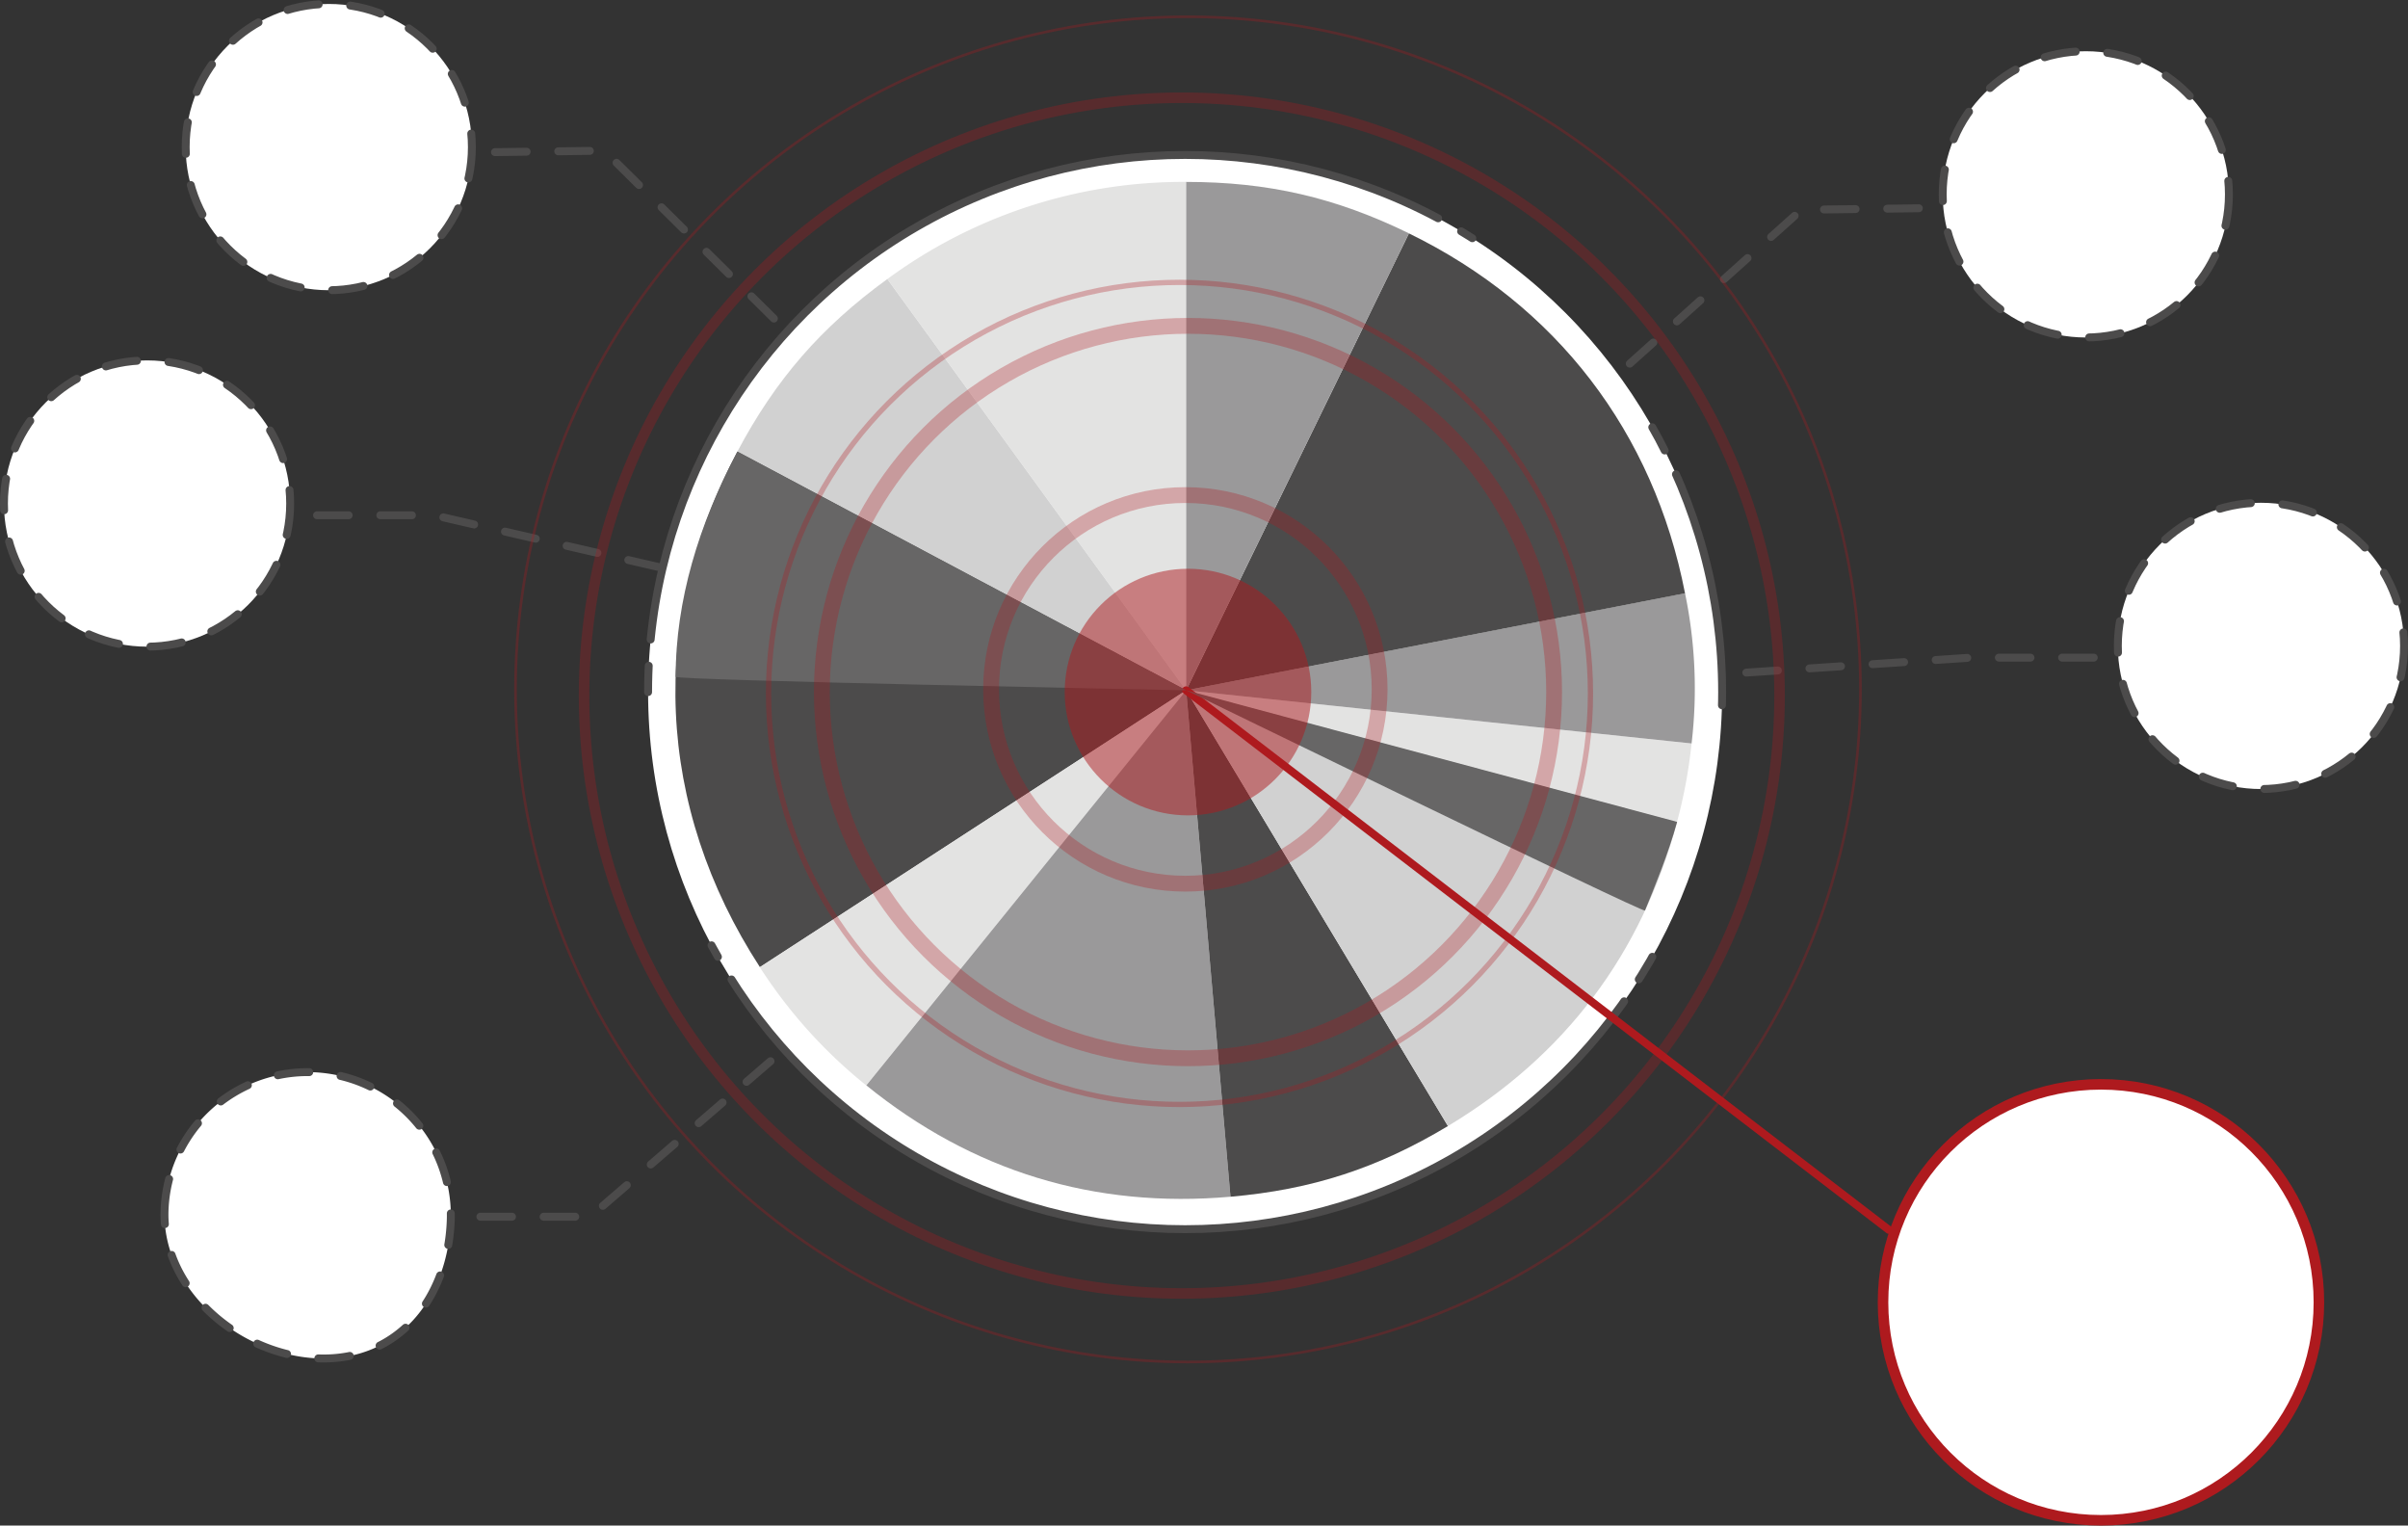
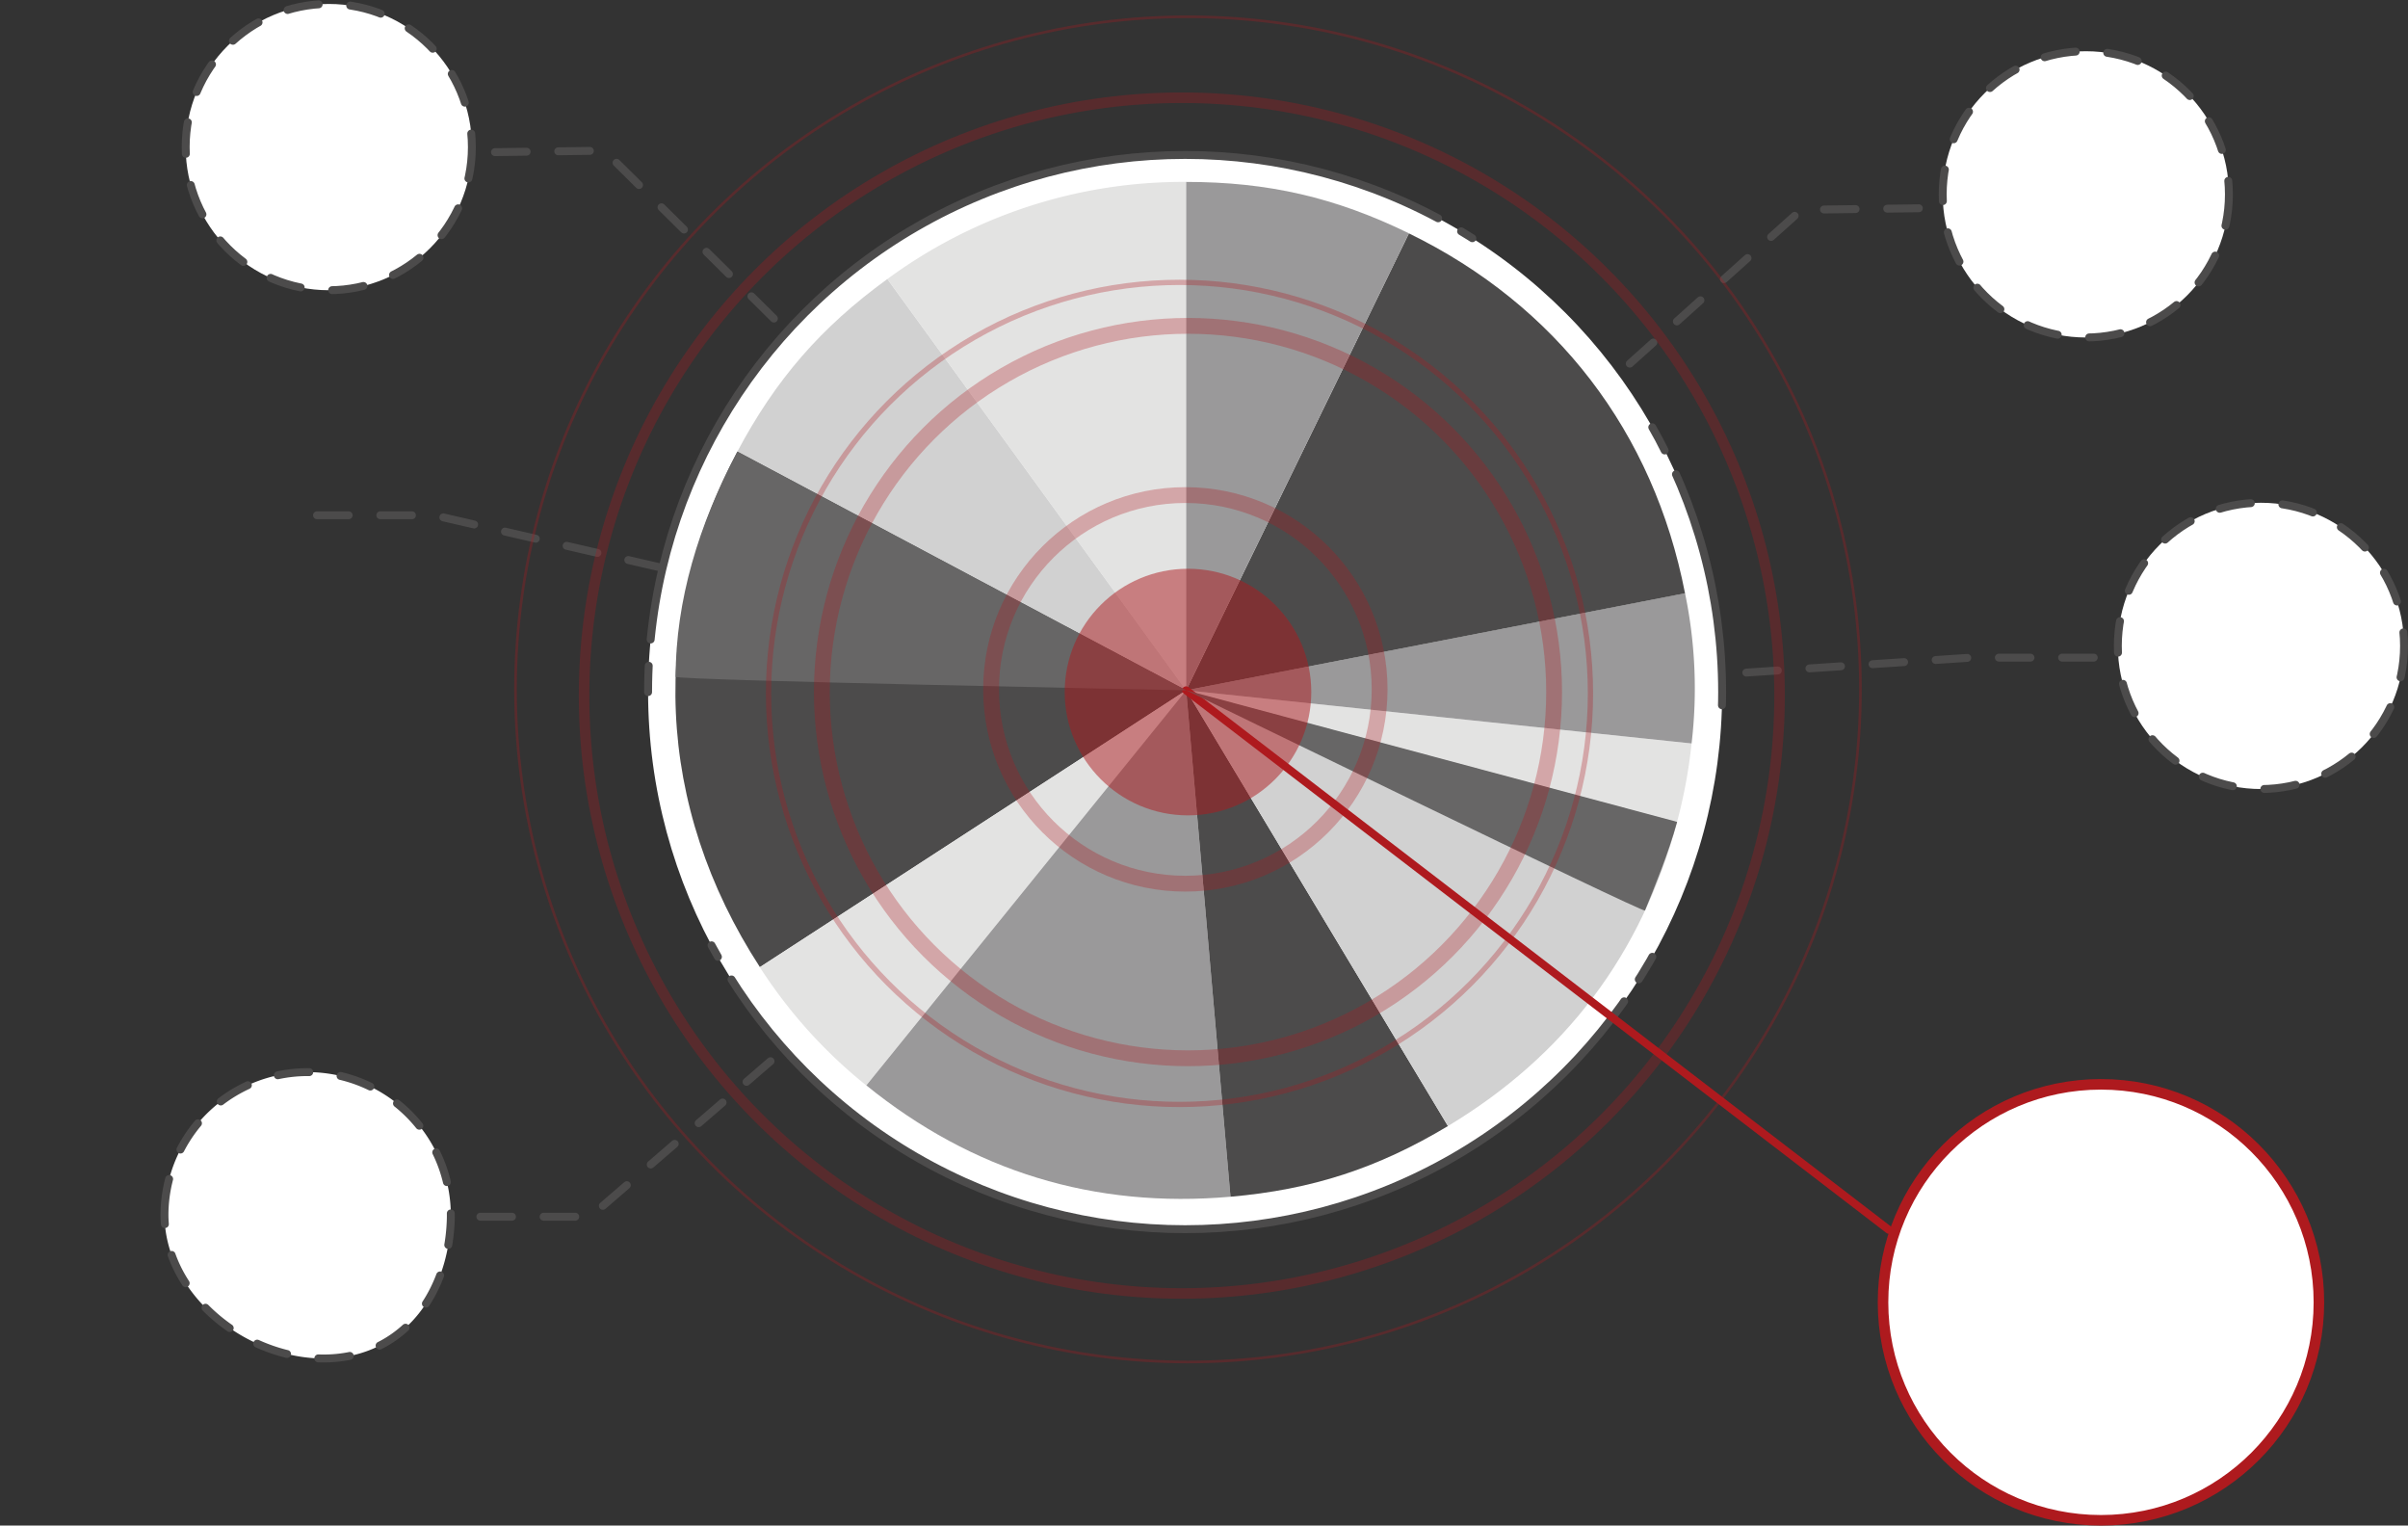
<svg xmlns="http://www.w3.org/2000/svg" viewBox="0 0 913.53 578.65">
  <rect x="0" y="0" width="913.53" height="578.65" fill="#333333" stroke="none" />
  <g id="afdf5eef-0838-4633-8435-8eaa7c2b2676" data-name="Ebene 2">
    <g id="ef6c0912-e1e7-442b-9eb3-beabce45799a" data-name="Ebene 1">
      <g id="b7f8f456-857d-4810-90f7-934c2e5d3f85" data-name="Uhr">
        <circle cx="449.6" cy="262.5" r="203.73" style="fill:#fff;stroke:#4c4b4b;stroke-linecap:round;stroke-linejoin:round;stroke-width:3px;stroke-dasharray:5,100,10,10,400,10" />
        <polyline points="662.5 255.11 747.83 249.44 797.83 249.44" style="fill:none;stroke:#4c4b4b;stroke-linecap:round;stroke-linejoin:round;stroke-width:3px;stroke-dasharray:12" />
        <circle cx="857.74" cy="244.99" r="54.29" style="fill:#fff;stroke:#4c4b4b;stroke-linecap:round;stroke-linejoin:round;stroke-width:3px;stroke-dasharray:12" />
        <polyline points="618.29 137.93 683.4 79.57 749.49 78.72" style="fill:none;stroke:#4c4b4b;stroke-linecap:round;stroke-linejoin:round;stroke-width:3px;stroke-dasharray:12" />
        <polyline points="293.6 120.83 229.27 57.16 177.93 57.83" style="fill:none;stroke:#4c4b4b;stroke-linecap:round;stroke-linejoin:round;stroke-width:3px;stroke-dasharray:12" />
        <path d="M450,261.83l-113.34-156A189.27,189.27,0,0,1,450,69Z" style="fill:#e3e3e2" />
        <path d="M450,261.83,279.72,171.31c14.6-27.46,31.76-47.19,56.91-65.47Z" style="fill:#d1d1d1" />
        <path d="M450,261.83l-161.71,105c-39.56-60.91-42.63-131.42-8.54-195.54Z" style="fill:#4c4b4b" />
        <path d="M450,261.83,328.62,411.68a188,188,0,0,1-40.37-44.83Z" style="fill:#e3e3e2" />
        <path d="M450,261.83l16.81,192.09c-51.66,4.52-97.85-9.6-138.15-42.24Z" style="fill:#9a999a" />
        <path d="M450,261.83l99.31,165.28c-26.65,16-51.53,24.1-82.5,26.81Z" style="fill:#4c4b4b" />
        <path d="M450,261.83l186.25,49.91c-13.42,50.09-42.49,88.66-86.94,115.37Z" style="fill:#d1d1d1" />
        <path d="M450,261.83,641.73,282a189.1,189.1,0,0,1-5.51,29.75Z" style="fill:#e3e3e2" />
        <path d="M450,261.83,639.25,225a177.68,177.68,0,0,1,2.49,57Z" style="fill:#9a999a" />
        <path d="M450,261.83,534.5,88.52c56,27.31,92.86,75.36,104.75,136.51Z" style="fill:#4c4b4b" />
        <path d="M450,261.83V69c31.1,0,56.58,5.88,84.53,19.51Z" style="fill:#9a999a" />
        <circle cx="791.3" cy="73.72" r="54.29" style="fill:#fff;stroke:#4c4b4b;stroke-linecap:round;stroke-linejoin:round;stroke-width:3px;stroke-dasharray:12" />
        <polyline points="292.31 402.51 223.93 461.5 161.93 461.5" style="fill:none;stroke:#4c4b4b;stroke-linecap:round;stroke-linejoin:round;stroke-width:3px;stroke-dasharray:12" />
        <path d="M62.43,459.05A54.29,54.29,0,0,1,171,462.91c-1.07,30-20.22,53.39-50.19,52.33S61.36,489,62.43,459.05Z" style="fill:#fff;stroke:#4c4b4b;stroke-linecap:round;stroke-linejoin:round;stroke-width:3px;stroke-dasharray:12" />
        <circle cx="124.73" cy="55.79" r="54.29" style="fill:#fff;stroke:#4c4b4b;stroke-linecap:round;stroke-linejoin:round;stroke-width:3px;stroke-dasharray:12" />
        <circle cx="797.05" cy="493.97" r="82.68" style="fill:#fff;stroke:#ae1a1e;stroke-linecap:round;stroke-linejoin:round;stroke-width:4px" />
        <line x1="449.97" y1="261.83" x2="716.6" y2="466.5" style="fill:none;stroke:#ae1a1e;stroke-linecap:round;stroke-linejoin:round;stroke-width:3px" />
        <path d="M450,261.83s-193.68-3.77-193.68-5.12c0-28.82,8.7-57.7,23.43-85.41Z" style="fill:#676666" />
        <polyline points="250.04 215.11 164.7 195.44 114.7 195.44" style="fill:none;stroke:#4c4b4b;stroke-linecap:round;stroke-linejoin:round;stroke-width:3px;stroke-dasharray:12" />
-         <circle cx="55.79" cy="190.99" r="54.29" style="fill:#fff;stroke:#4c4b4b;stroke-linecap:round;stroke-linejoin:round;stroke-width:3px;stroke-dasharray:12" />
        <path d="M450,261.83l186.25,49.91C633,323.6,627.49,337,624.06,345.37,623.62,346.45,450,261.83,450,261.83Z" style="fill:#676666" />
      </g>
      <g id="b614ae77-370d-451a-bb6b-19f68090676c" data-name="Icons">
        <circle cx="450.69" cy="262.5" r="46.77" style="fill:#ae1a1e;isolation:isolate;opacity:0.5" />
        <circle cx="450.69" cy="262.5" r="138.9" style="fill:none;stroke:#ae1a1e;stroke-miterlimit:10;stroke-width:6px;isolation:isolate;opacity:0.3" />
        <circle cx="447.47" cy="263.01" r="155.91" style="fill:none;stroke:#ae1a1e;stroke-miterlimit:10;stroke-width:2px;isolation:isolate;opacity:0.3" />
        <circle cx="448.35" cy="263.84" r="226.77" style="fill:none;stroke:#ae1a1e;stroke-miterlimit:10;stroke-width:4px;isolation:isolate;opacity:0.3" />
        <circle cx="450.69" cy="261.48" r="255.12" style="fill:none;stroke:#ae1a1e;stroke-miterlimit:10;isolation:isolate;opacity:0.3" />
        <circle cx="449.69" cy="261.48" r="73.7" style="fill:none;stroke:#ae1a1e;stroke-miterlimit:10;stroke-width:6px;isolation:isolate;opacity:0.3" />
      </g>
    </g>
  </g>
</svg>